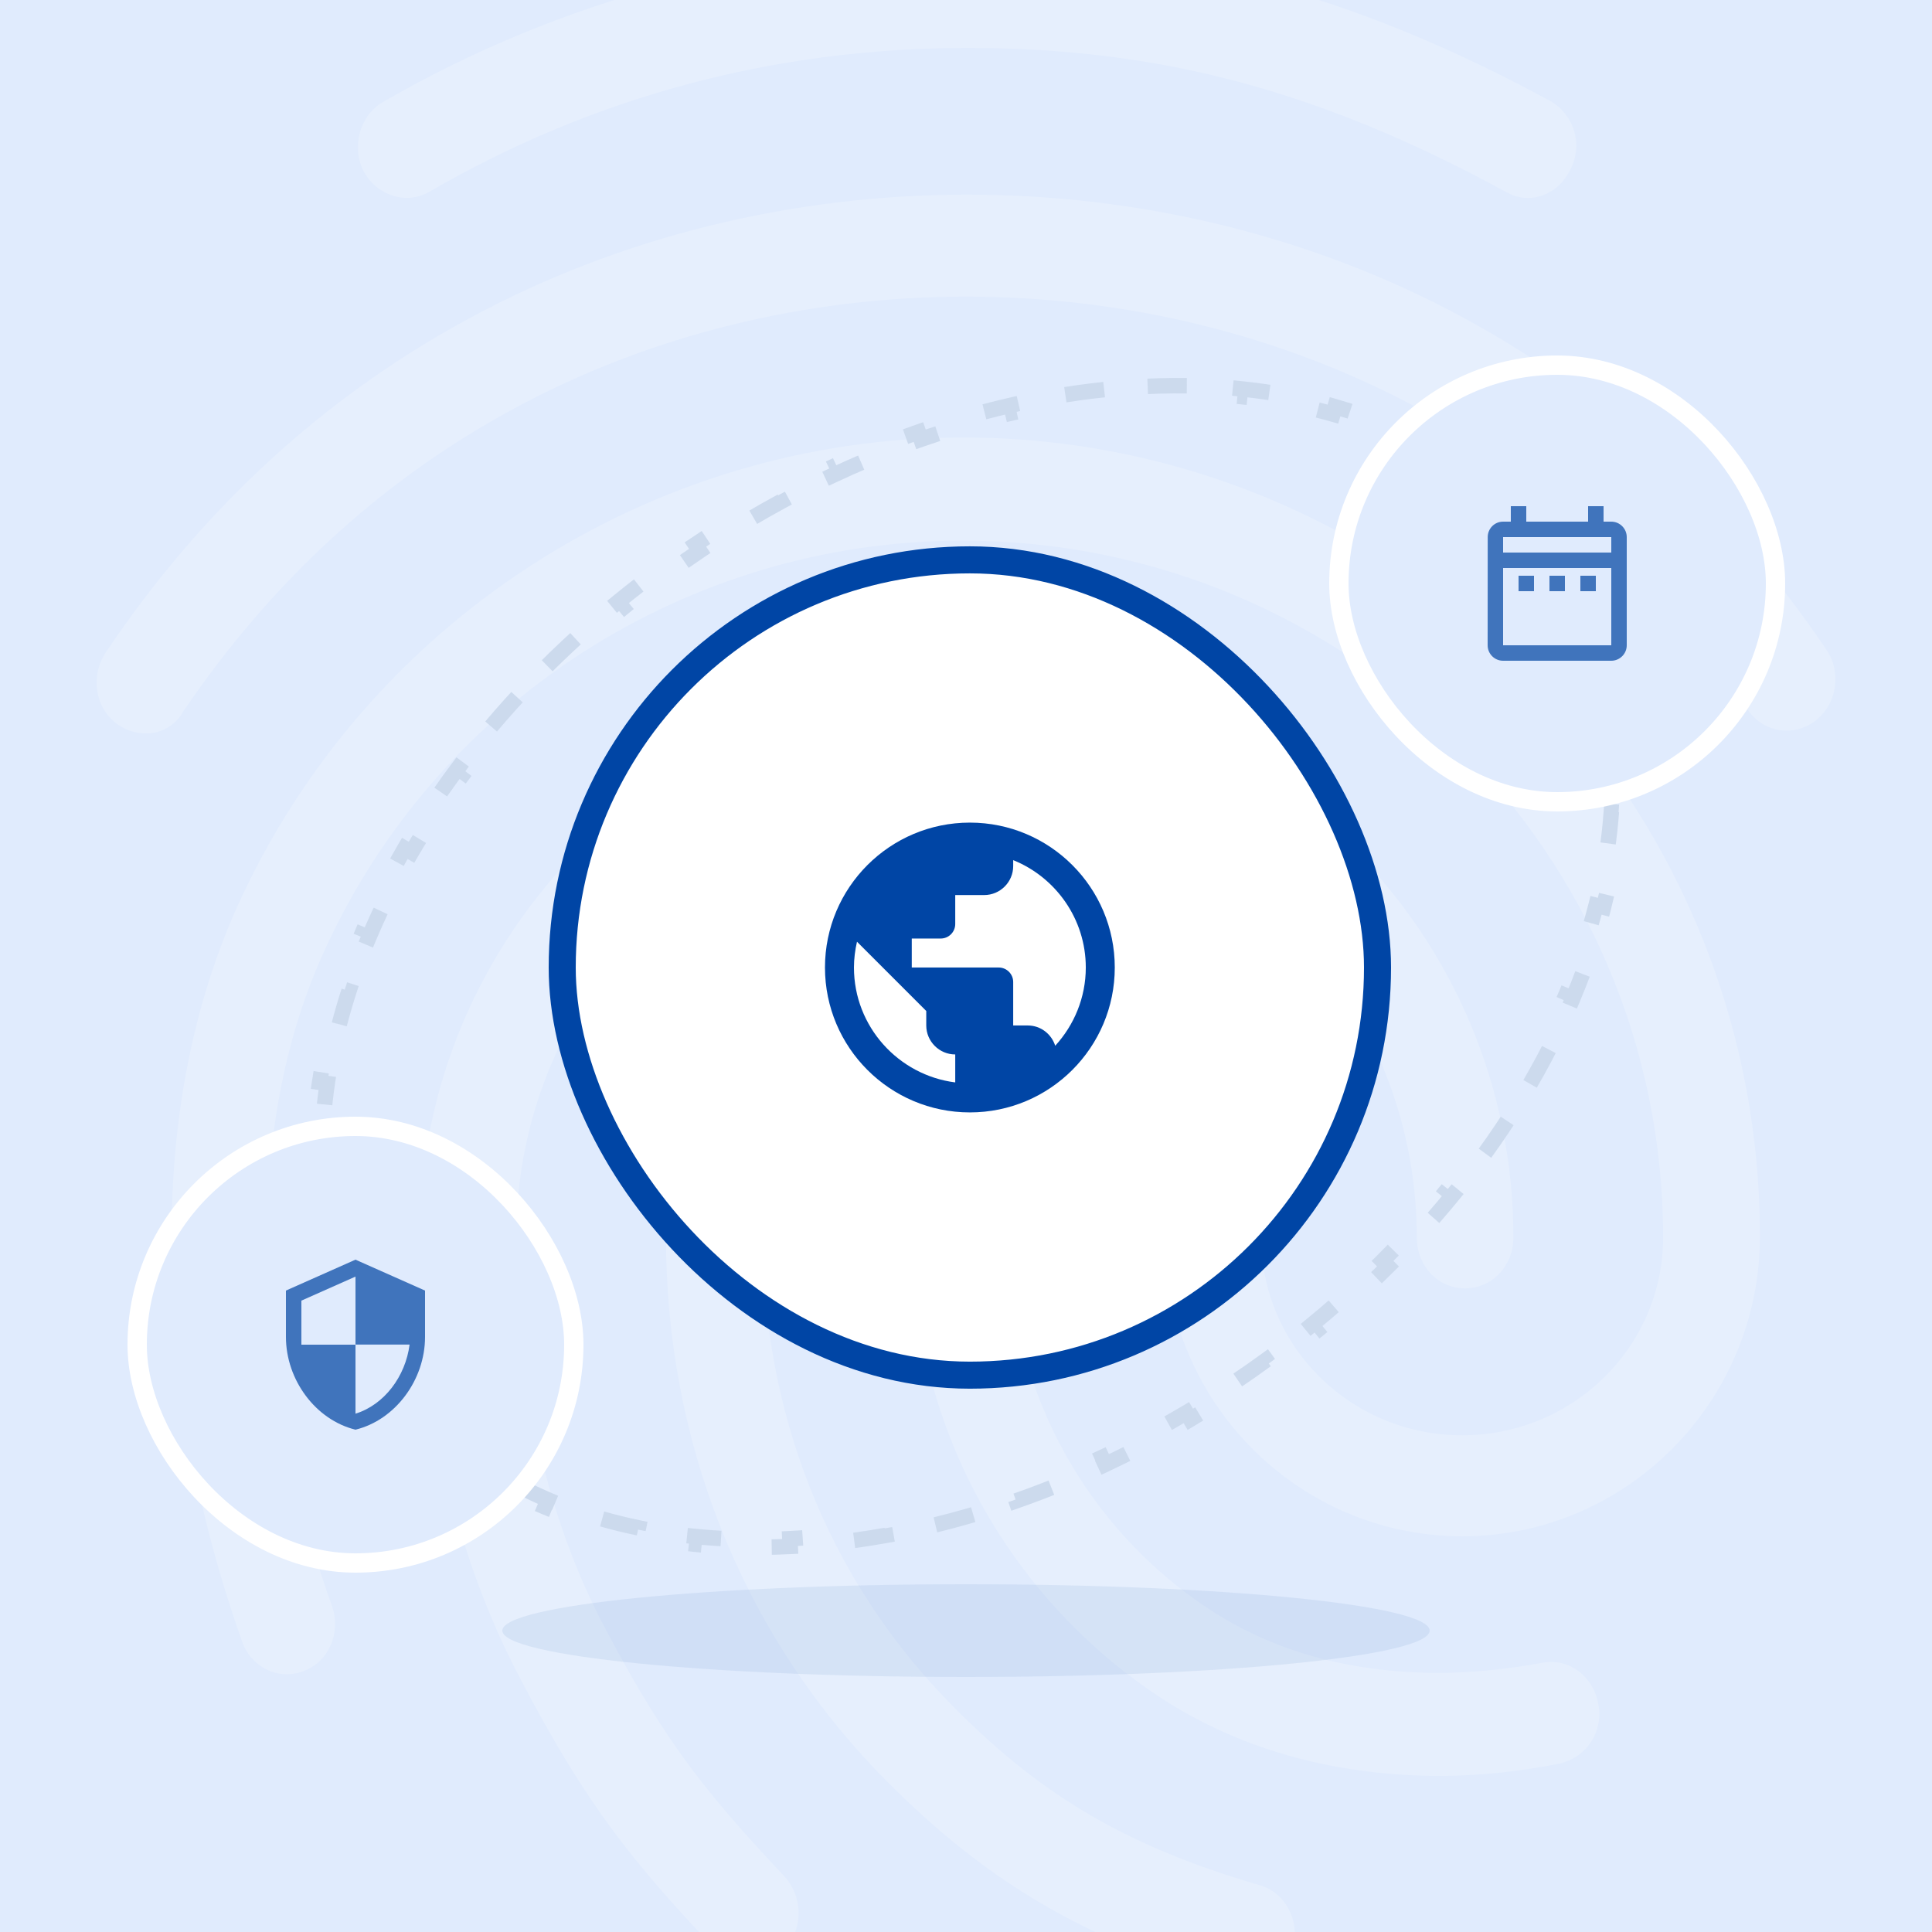
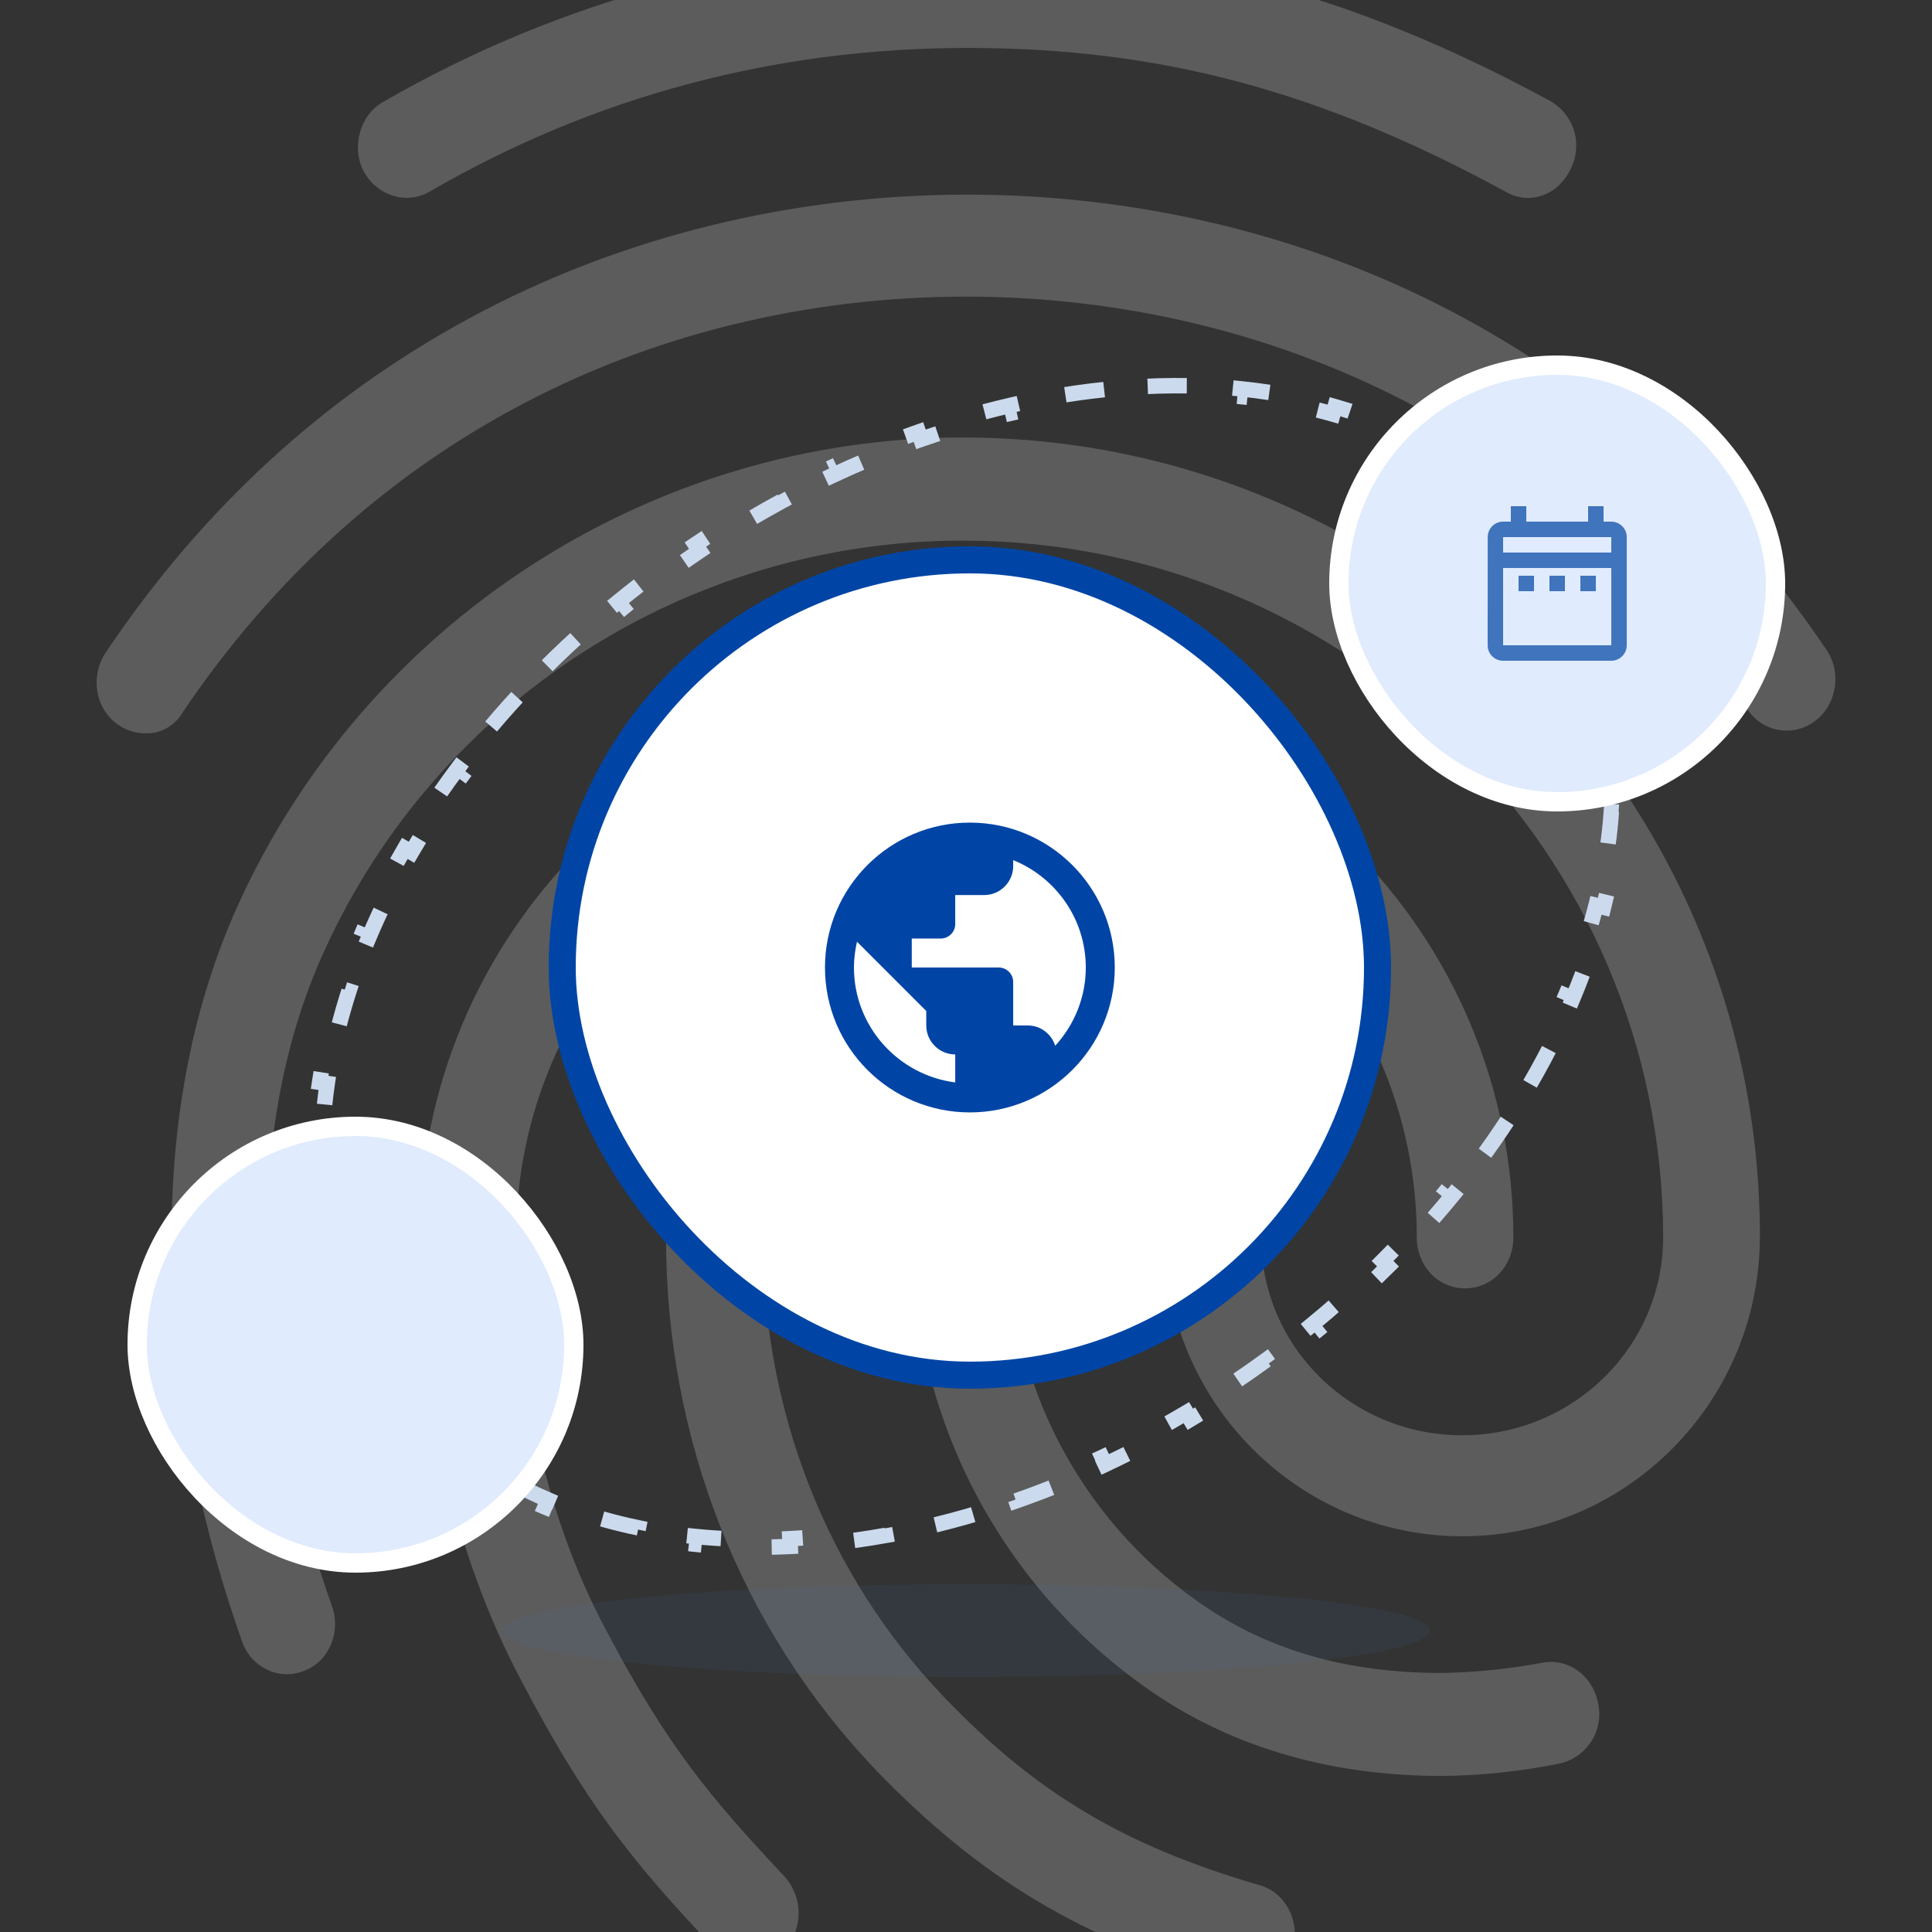
<svg xmlns="http://www.w3.org/2000/svg" width="500" height="500" viewBox="0 0 500 500" fill="none">
  <rect x="0" y="0" width="500" height="500" fill="#333333" stroke="none" />
  <g clip-path="url(#clip0_1666_420)">
-     <rect width="500" height="500" fill="#E0EBFD" />
    <path opacity="0.2" d="M395.433 51.225C393.406 51.224 391.417 50.672 389.679 49.629C341.671 23.494 300.183 12.407 250.401 12.407C200.859 12.407 153.881 24.811 111.123 49.629C105.122 53.061 97.619 50.683 94.119 44.352C90.867 38.014 93.12 29.824 99.121 26.4C145.09 -0.179 197.288 -14.119 250.401 -13.999C303.659 -13.999 350.173 -1.587 401.186 26.128C404.182 27.826 406.402 30.617 407.381 33.916C408.36 37.214 408.021 40.763 406.436 43.818C404.159 48.551 399.907 51.225 395.433 51.225ZM37.585 189.793C34.976 189.766 32.44 188.929 30.329 187.398C24.576 183.167 23.329 174.985 27.332 168.911C52.104 131.952 83.595 102.912 121.096 82.58C199.612 39.81 300.135 39.547 378.908 82.317C416.408 102.672 447.916 131.449 472.671 168.144C476.666 173.956 475.428 182.401 469.674 186.624C468.342 187.636 466.812 188.36 465.183 188.75C463.555 189.139 461.863 189.185 460.216 188.884C458.568 188.584 457.002 187.944 455.616 187.005C454.23 186.066 453.055 184.849 452.167 183.431C429.665 150.208 401.162 124.057 367.401 105.841C295.637 67.031 203.863 67.031 132.354 106.105C98.346 124.584 69.835 151.006 47.333 184.253C46.375 185.982 44.958 187.414 43.238 188.392C41.519 189.369 39.562 189.854 37.585 189.793ZM193.867 508.452C192.199 508.467 190.548 508.117 189.03 507.428C187.512 506.739 186.163 505.726 185.077 504.461C163.326 481.495 151.572 466.712 134.824 434.766C117.596 402.326 108.566 362.717 108.566 320.234C108.566 241.806 172.108 177.915 250.13 177.915C328.151 177.915 391.661 241.806 391.661 320.234C391.661 327.626 386.155 333.429 379.156 333.429C372.156 333.429 366.666 327.61 366.666 320.234C366.666 256.374 314.407 204.329 250.146 204.329C185.884 204.329 133.601 256.326 133.601 320.234C133.601 358.246 141.592 393.361 156.854 421.875C172.835 452.208 183.863 465.171 203.12 485.734C205.413 488.319 206.679 491.652 206.679 495.106C206.679 498.559 205.413 501.893 203.12 504.477C200.675 506.96 197.353 508.387 193.867 508.452ZM373.155 459.616C343.397 459.616 317.14 451.689 295.645 436.115C277.235 422.899 262.236 405.498 251.887 385.349C241.537 365.2 236.133 342.881 236.122 320.234C236.122 312.842 241.627 307.031 248.627 307.031C255.627 307.031 261.133 312.842 261.133 320.234C261.129 338.629 265.529 356.757 273.967 373.107C282.405 389.457 294.635 403.553 309.636 414.219C327.392 426.895 348.152 432.962 373.155 432.962C381.88 432.809 390.578 431.925 399.156 430.32C405.909 429.003 412.413 433.752 413.659 441.144C414.308 444.527 413.598 448.028 411.682 450.892C409.767 453.755 406.8 455.751 403.423 456.447C393.456 458.451 383.321 459.512 373.155 459.616ZM322.893 514C321.791 513.954 320.699 513.775 319.641 513.465C279.887 501.851 253.877 486.277 226.621 458.027C191.614 421.308 172.364 372.487 172.364 320.218C172.364 277.448 206.868 242.597 249.378 242.597C291.889 242.597 326.393 277.448 326.393 320.234C326.393 348.484 349.646 371.449 378.404 371.449C407.163 371.449 430.416 348.484 430.416 320.234C430.416 220.701 349.15 139.91 249.131 139.91C178.085 139.894 113.097 181.611 83.843 246.293C74.086 267.678 69.092 292.758 69.092 320.234C69.092 340.821 70.842 373.293 85.873 415.536C88.374 422.401 85.121 430.057 78.625 432.435C72.121 435.077 64.873 431.382 62.644 424.78C50.394 390.192 44.393 355.876 44.393 320.21C44.393 288.528 50.138 259.751 61.389 234.67C94.646 161.008 168.417 113.225 249.171 113.225C362.942 113.225 455.459 205.893 455.459 319.971C455.459 362.733 420.955 397.584 378.444 397.584C335.934 397.584 301.43 362.733 301.43 319.971C301.43 291.721 278.169 268.747 249.418 268.747C220.668 268.747 197.407 291.721 197.407 319.971C197.407 365.111 213.908 407.354 244.168 439.037C267.877 463.838 290.634 477.568 325.913 487.865C332.666 489.709 336.421 497.101 334.703 503.966C333.393 510.041 328.143 514 322.893 514Z" fill="white" />
    <path opacity="0.1" d="M250 410C183.727 410 130 415.372 130 422C130 428.628 183.727 434 250 434C316.273 434 370 428.628 370 422C370 415.372 316.273 410 250 410Z" fill="#4074BC" />
    <path d="M388.869 128.94C392.519 132.307 395.905 135.967 399.002 139.918L397.428 141.152C398.428 142.429 399.398 143.737 400.336 145.077C401.274 146.416 402.172 147.775 403.03 149.152L404.727 148.095C407.381 152.356 409.662 156.79 411.578 161.371L409.733 162.143C410.988 165.142 412.083 168.207 413.022 171.331L414.937 170.755C416.364 175.499 417.435 180.372 418.162 185.349L416.182 185.637C416.65 188.84 416.972 192.089 417.15 195.377L419.147 195.268C419.413 200.177 419.365 205.167 419.011 210.214L417.016 210.074C416.789 213.305 416.435 216.563 415.955 219.841L417.934 220.13C417.222 224.985 416.24 229.88 414.993 234.794L413.055 234.302C412.257 237.447 411.349 240.603 410.332 243.762L412.236 244.375C410.733 249.048 408.997 253.728 407.033 258.398L405.189 257.623C403.929 260.62 402.573 263.615 401.124 266.602L402.924 267.475C400.778 271.898 398.43 276.303 395.885 280.676L394.157 279.67C392.516 282.488 390.793 285.294 388.988 288.082L390.667 289.169C387.991 293.303 385.138 297.399 382.113 301.444L380.511 300.246C378.554 302.863 376.524 305.459 374.422 308.03L375.971 309.296C372.849 313.116 369.57 316.881 366.139 320.582L364.673 319.222C362.448 321.621 360.159 323.993 357.805 326.335L359.216 327.752C355.718 331.233 352.08 334.648 348.307 337.985L346.982 336.487C344.526 338.658 342.013 340.797 339.442 342.901L340.709 344.449C336.889 347.575 332.943 350.623 328.877 353.585L327.699 351.968C326.366 352.939 325.02 353.901 323.66 354.853C322.301 355.805 320.937 356.741 319.568 357.662L320.685 359.321C316.511 362.13 312.297 364.794 308.053 367.315L307.031 365.595C304.175 367.291 301.306 368.922 298.425 370.486L299.38 372.244C294.953 374.648 290.501 376.899 286.033 378.996L285.183 377.185C282.178 378.596 279.166 379.936 276.151 381.205L276.927 383.049C272.276 385.007 267.616 386.8 262.959 388.427L262.3 386.539C259.164 387.635 256.031 388.655 252.903 389.599L253.48 391.513C248.644 392.973 243.82 394.253 239.02 395.353L238.573 393.404C235.335 394.146 232.109 394.806 228.9 395.384L229.254 397.352C224.275 398.248 219.333 398.948 214.442 399.451L214.237 397.462C210.935 397.802 207.657 398.051 204.409 398.211L204.507 400.208C199.447 400.456 194.455 400.487 189.55 400.301L189.625 398.303C186.308 398.177 183.033 397.951 179.804 397.625L179.603 399.615C174.559 399.106 169.624 398.355 164.819 397.363L165.223 395.404C161.979 394.734 158.797 393.953 155.683 393.061L155.132 394.984C150.268 393.59 145.563 391.929 141.041 390L141.826 388.16C138.797 386.868 135.855 385.455 133.005 383.92L132.057 385.681C127.628 383.297 123.416 380.623 119.446 377.66L120.642 376.057C118.028 374.107 115.523 372.029 113.133 369.824L111.777 371.294C108.127 367.926 104.741 364.267 101.644 360.316L103.219 359.082C102.218 357.805 101.248 356.497 100.31 355.157C99.372 353.818 98.474 352.459 97.617 351.082L95.919 352.139C93.265 347.878 90.984 343.444 89.068 338.863L90.913 338.091C89.659 335.091 88.563 332.026 87.624 328.903L85.709 329.479C84.282 324.735 83.211 319.862 82.485 314.885L84.464 314.597C83.996 311.394 83.675 308.145 83.496 304.857L81.499 304.966C81.233 300.057 81.281 295.067 81.635 290.02L83.63 290.16C83.857 286.928 84.212 283.671 84.692 280.393L82.713 280.103C83.424 275.248 84.406 270.354 85.653 265.44L87.591 265.932C88.389 262.786 89.297 259.631 90.314 256.472L88.41 255.859C89.913 251.186 91.65 246.506 93.613 241.836L95.457 242.611C96.717 239.613 98.073 236.619 99.522 233.632L97.722 232.759C99.868 228.335 102.216 223.93 104.761 219.558L106.49 220.564C108.13 217.746 109.853 214.94 111.658 212.152L109.979 211.065C112.655 206.931 115.508 202.835 118.534 198.79L120.135 199.987C122.092 197.371 124.122 194.775 126.224 192.203L124.675 190.938C127.797 187.118 131.076 183.353 134.507 179.652L135.974 181.012C138.198 178.613 140.488 176.241 142.841 173.899L141.43 172.481C144.928 169 148.566 165.586 152.34 162.249L153.665 163.747C156.12 161.575 158.633 159.436 161.204 157.333L159.938 155.785C163.758 152.659 167.703 149.611 171.77 146.649L172.947 148.265C174.28 147.294 175.627 146.333 176.986 145.381C178.346 144.429 179.71 143.493 181.078 142.572L179.962 140.913C184.136 138.104 188.35 135.44 192.594 132.919L193.615 134.639C196.471 132.942 199.341 131.312 202.221 129.748L201.266 127.99C205.693 125.586 210.145 123.335 214.613 121.238L215.463 123.049C218.468 121.638 221.48 120.298 224.496 119.028L223.719 117.185C228.37 115.227 233.03 113.434 237.687 111.806L238.347 113.694C241.482 112.599 244.615 111.579 247.744 110.635L247.166 108.721C252.002 107.261 256.827 105.981 261.626 104.881L262.073 106.83C265.311 106.088 268.537 105.428 271.747 104.85L271.392 102.882C276.371 101.986 281.314 101.286 286.204 100.783L286.409 102.772C289.712 102.432 292.989 102.182 296.237 102.023L296.139 100.026C301.2 99.778 306.191 99.747 311.097 99.933L311.021 101.931C314.338 102.057 317.613 102.283 320.842 102.608L321.043 100.619C326.087 101.128 331.022 101.879 335.827 102.871L335.423 104.83C338.667 105.499 341.849 106.28 344.963 107.173L345.514 105.25C350.379 106.643 355.083 108.305 359.605 110.234L358.82 112.074C361.849 113.366 364.792 114.779 367.642 116.314L368.59 114.553C373.018 116.937 377.23 119.611 381.201 122.574L380.004 124.177C382.618 126.127 385.124 128.205 387.513 130.41L388.869 128.94Z" stroke="#CCDAED" stroke-width="4" stroke-dasharray="10.13 15.19" />
    <rect x="346.5" y="94.5" width="113" height="113" rx="56.5" fill="#E0EBFD" />
    <rect x="346.5" y="94.5" width="113" height="113" rx="56.5" stroke="white" stroke-width="5" />
    <path d="M393 149H397V153H393V149ZM421 139V167C421 169.2 419.2 171 417 171H389C386.78 171 385 169.2 385 167L385.02 139C385.02 136.8 386.78 135 389 135H391V131H395V135H411V131H415V135H417C419.2 135 421 136.8 421 139ZM389 143H417V139H389V143ZM417 167V147H389V167H417ZM409 153H413V149H409V153ZM401 153H405V149H401V153Z" fill="#4074BC" />
    <rect x="35.5" y="291.5" width="113" height="113" rx="56.5" fill="#E0EBFD" />
    <rect x="35.5" y="291.5" width="113" height="113" rx="56.5" stroke="white" stroke-width="5" />
-     <path d="M92 326L74 334V346C74 357.1 81.68 367.48 92 370C102.32 367.48 110 357.1 110 346V334L92 326ZM92 347.98H106C104.94 356.22 99.44 363.56 92 365.86V348H78V336.6L92 330.38V347.98Z" fill="#4074BC" />
    <rect x="209.688" y="210.077" width="81" height="81" rx="40.5" fill="#E0EBFD" />
-     <rect x="209.688" y="210.077" width="81" height="81" rx="40.5" stroke="white" stroke-width="3.375" />
    <mask id="mask0_1666_420" style="mask-type:alpha" maskUnits="userSpaceOnUse" x="233" y="233" width="35" height="35">
-       <rect x="233.312" y="233.702" width="33.75" height="33.75" fill="#D9D9D9" />
-     </mask>
+       </mask>
    <g mask="url(#mask0_1666_420)">
-       <path d="M233.312 259.015V256.8C233.312 255.792 233.828 254.972 234.859 254.339C235.891 253.706 237.25 253.39 238.938 253.39C239.242 253.39 239.535 253.396 239.816 253.407C240.098 253.419 240.367 253.448 240.625 253.495C240.297 253.987 240.051 254.503 239.887 255.042C239.723 255.581 239.641 256.144 239.641 256.729V259.015H233.312ZM241.75 259.015V256.729C241.75 255.979 241.955 255.294 242.365 254.673C242.775 254.052 243.355 253.507 244.105 253.038C244.855 252.569 245.752 252.218 246.795 251.983C247.838 251.749 248.969 251.632 250.188 251.632C251.43 251.632 252.572 251.749 253.615 251.983C254.658 252.218 255.555 252.569 256.305 253.038C257.055 253.507 257.629 254.052 258.027 254.673C258.426 255.294 258.625 255.979 258.625 256.729V259.015H241.75ZM260.734 259.015V256.729C260.734 256.12 260.658 255.546 260.506 255.007C260.354 254.468 260.125 253.964 259.82 253.495C260.078 253.448 260.342 253.419 260.611 253.407C260.881 253.396 261.156 253.39 261.438 253.39C263.125 253.39 264.484 253.7 265.516 254.321C266.547 254.942 267.063 255.769 267.063 256.8V259.015H260.734ZM244.738 256.202H255.672C255.438 255.733 254.787 255.323 253.721 254.972C252.654 254.62 251.477 254.444 250.188 254.444C248.898 254.444 247.721 254.62 246.654 254.972C245.588 255.323 244.949 255.733 244.738 256.202ZM238.938 251.983C238.164 251.983 237.502 251.708 236.951 251.157C236.4 250.606 236.125 249.944 236.125 249.171C236.125 248.374 236.4 247.706 236.951 247.167C237.502 246.628 238.164 246.358 238.938 246.358C239.734 246.358 240.402 246.628 240.941 247.167C241.48 247.706 241.75 248.374 241.75 249.171C241.75 249.944 241.48 250.606 240.941 251.157C240.402 251.708 239.734 251.983 238.938 251.983ZM261.438 251.983C260.664 251.983 260.002 251.708 259.451 251.157C258.9 250.606 258.625 249.944 258.625 249.171C258.625 248.374 258.9 247.706 259.451 247.167C260.002 246.628 260.664 246.358 261.438 246.358C262.234 246.358 262.902 246.628 263.441 247.167C263.981 247.706 264.25 248.374 264.25 249.171C264.25 249.944 263.981 250.606 263.441 251.157C262.902 251.708 262.234 251.983 261.438 251.983ZM250.188 250.577C249.016 250.577 248.02 250.167 247.199 249.347C246.379 248.526 245.969 247.53 245.969 246.358C245.969 245.163 246.379 244.161 247.199 243.353C248.02 242.544 249.016 242.14 250.188 242.14C251.383 242.14 252.385 242.544 253.193 243.353C254.002 244.161 254.406 245.163 254.406 246.358C254.406 247.53 254.002 248.526 253.193 249.347C252.385 250.167 251.383 250.577 250.188 250.577ZM250.188 247.765C250.586 247.765 250.92 247.63 251.189 247.36C251.459 247.091 251.594 246.757 251.594 246.358C251.594 245.96 251.459 245.626 251.189 245.356C250.92 245.087 250.586 244.952 250.188 244.952C249.789 244.952 249.455 245.087 249.186 245.356C248.916 245.626 248.781 245.96 248.781 246.358C248.781 246.757 248.916 247.091 249.186 247.36C249.455 247.63 249.789 247.765 250.188 247.765Z" fill="#5C7AA2" />
+       <path d="M233.312 259.015V256.8C233.312 255.792 233.828 254.972 234.859 254.339C235.891 253.706 237.25 253.39 238.938 253.39C239.242 253.39 239.535 253.396 239.816 253.407C240.098 253.419 240.367 253.448 240.625 253.495C240.297 253.987 240.051 254.503 239.887 255.042C239.723 255.581 239.641 256.144 239.641 256.729V259.015H233.312ZM241.75 259.015V256.729C241.75 255.979 241.955 255.294 242.365 254.673C242.775 254.052 243.355 253.507 244.105 253.038C244.855 252.569 245.752 252.218 246.795 251.983C247.838 251.749 248.969 251.632 250.188 251.632C251.43 251.632 252.572 251.749 253.615 251.983C254.658 252.218 255.555 252.569 256.305 253.038C257.055 253.507 257.629 254.052 258.027 254.673C258.426 255.294 258.625 255.979 258.625 256.729V259.015H241.75ZM260.734 259.015V256.729C260.734 256.12 260.658 255.546 260.506 255.007C260.354 254.468 260.125 253.964 259.82 253.495C260.078 253.448 260.342 253.419 260.611 253.407C260.881 253.396 261.156 253.39 261.438 253.39C263.125 253.39 264.484 253.7 265.516 254.321C266.547 254.942 267.063 255.769 267.063 256.8V259.015H260.734ZM244.738 256.202H255.672C255.438 255.733 254.787 255.323 253.721 254.972C252.654 254.62 251.477 254.444 250.188 254.444C248.898 254.444 247.721 254.62 246.654 254.972C245.588 255.323 244.949 255.733 244.738 256.202ZM238.938 251.983C238.164 251.983 237.502 251.708 236.951 251.157C236.4 250.606 236.125 249.944 236.125 249.171C236.125 248.374 236.4 247.706 236.951 247.167C237.502 246.628 238.164 246.358 238.938 246.358C239.734 246.358 240.402 246.628 240.941 247.167C241.48 247.706 241.75 248.374 241.75 249.171C241.75 249.944 241.48 250.606 240.941 251.157C240.402 251.708 239.734 251.983 238.938 251.983ZM261.438 251.983C260.664 251.983 260.002 251.708 259.451 251.157C258.9 250.606 258.625 249.944 258.625 249.171C258.625 248.374 258.9 247.706 259.451 247.167C260.002 246.628 260.664 246.358 261.438 246.358C262.234 246.358 262.902 246.628 263.441 247.167C263.981 247.706 264.25 248.374 264.25 249.171C264.25 249.944 263.981 250.606 263.441 251.157C262.902 251.708 262.234 251.983 261.438 251.983ZM250.188 250.577C249.016 250.577 248.02 250.167 247.199 249.347C246.379 248.526 245.969 247.53 245.969 246.358C245.969 245.163 246.379 244.161 247.199 243.353C248.02 242.544 249.016 242.14 250.188 242.14C251.383 242.14 252.385 242.544 253.193 243.353C254.002 244.161 254.406 245.163 254.406 246.358C254.406 247.53 254.002 248.526 253.193 249.347C252.385 250.167 251.383 250.577 250.188 250.577ZM250.188 247.765C250.586 247.765 250.92 247.63 251.189 247.36C251.459 247.091 251.594 246.757 251.594 246.358C251.594 245.96 251.459 245.626 251.189 245.356C250.92 245.087 250.586 244.952 250.188 244.952C249.789 244.952 249.455 245.087 249.186 245.356C248.781 246.757 248.916 247.091 249.186 247.36C249.455 247.63 249.789 247.765 250.188 247.765Z" fill="#5C7AA2" />
    </g>
    <rect x="209.688" y="210.077" width="81" height="81" rx="40.5" fill="#E0EBFD" />
    <rect x="209.688" y="210.077" width="81" height="81" rx="40.5" stroke="white" stroke-width="3.375" />
    <mask id="mask1_1666_420" style="mask-type:alpha" maskUnits="userSpaceOnUse" x="233" y="233" width="35" height="35">
      <rect x="233.312" y="233.702" width="33.75" height="33.75" fill="#D9D9D9" />
    </mask>
    <g mask="url(#mask1_1666_420)">
      <path d="M247.762 250.577C247.105 250.577 246.566 250.331 246.145 249.839C245.723 249.347 245.57 248.772 245.688 248.116L246.109 245.585C246.297 244.577 246.772 243.751 247.533 243.106C248.295 242.462 249.18 242.14 250.188 242.14C251.219 242.14 252.115 242.462 252.877 243.106C253.639 243.751 254.113 244.577 254.301 245.585L254.723 248.116C254.84 248.772 254.688 249.347 254.266 249.839C253.844 250.331 253.305 250.577 252.648 250.577H247.762ZM248.605 247.765H251.805L251.523 246.042C251.477 245.714 251.324 245.45 251.066 245.251C250.809 245.052 250.516 244.952 250.188 244.952C249.859 244.952 249.572 245.052 249.326 245.251C249.08 245.45 248.934 245.714 248.887 246.042L248.605 247.765ZM237.672 251.948C237.133 251.972 236.67 251.866 236.283 251.632C235.896 251.397 235.645 251.034 235.527 250.542C235.48 250.331 235.469 250.12 235.492 249.909C235.516 249.698 235.574 249.499 235.668 249.312C235.668 249.335 235.656 249.288 235.633 249.171C235.586 249.124 235.469 248.843 235.281 248.327C235.234 248.046 235.27 247.776 235.387 247.519C235.504 247.261 235.656 247.038 235.844 246.851L235.914 246.78C235.961 246.335 236.143 245.96 236.459 245.655C236.775 245.351 237.168 245.198 237.637 245.198C237.707 245.198 237.93 245.245 238.305 245.339L238.41 245.304C238.527 245.187 238.68 245.099 238.867 245.04C239.055 244.981 239.254 244.952 239.465 244.952C239.723 244.952 239.951 244.993 240.15 245.075C240.35 245.157 240.508 245.28 240.625 245.444C240.648 245.444 240.666 245.45 240.678 245.462C240.689 245.474 240.707 245.479 240.73 245.479C241.059 245.503 241.346 245.603 241.592 245.778C241.838 245.954 242.02 246.194 242.137 246.499C242.184 246.663 242.201 246.821 242.189 246.974C242.178 247.126 242.148 247.272 242.102 247.413C242.102 247.437 242.113 247.483 242.137 247.554C242.301 247.718 242.43 247.899 242.523 248.099C242.617 248.298 242.664 248.503 242.664 248.714C242.664 248.808 242.594 249.054 242.453 249.452C242.43 249.499 242.43 249.546 242.453 249.593L242.523 250.155C242.523 250.647 242.318 251.069 241.908 251.421C241.498 251.772 241 251.948 240.414 251.948H237.672ZM261.438 251.983C260.664 251.983 260.002 251.708 259.451 251.157C258.9 250.606 258.625 249.944 258.625 249.171C258.625 248.89 258.666 248.626 258.748 248.38C258.83 248.134 258.941 247.894 259.082 247.659L258.098 246.78C257.863 246.593 257.822 246.358 257.975 246.077C258.127 245.796 258.344 245.655 258.625 245.655H261.438C262.211 245.655 262.873 245.931 263.424 246.481C263.975 247.032 264.25 247.694 264.25 248.468V249.171C264.25 249.944 263.975 250.606 263.424 251.157C262.873 251.708 262.211 251.983 261.438 251.983ZM233.312 259.015V256.8C233.312 255.769 233.834 254.942 234.877 254.321C235.92 253.7 237.273 253.39 238.938 253.39C239.242 253.39 239.535 253.396 239.816 253.407C240.098 253.419 240.367 253.448 240.625 253.495C240.297 253.964 240.051 254.468 239.887 255.007C239.723 255.546 239.641 256.12 239.641 256.729V259.015H233.312ZM241.75 259.015V256.729C241.75 255.206 242.529 253.976 244.088 253.038C245.647 252.101 247.68 251.632 250.188 251.632C252.719 251.632 254.758 252.101 256.305 253.038C257.852 253.976 258.625 255.206 258.625 256.729V259.015H241.75ZM261.438 253.39C263.125 253.39 264.484 253.7 265.516 254.321C266.547 254.942 267.063 255.769 267.063 256.8V259.015H260.734V256.729C260.734 256.12 260.658 255.546 260.506 255.007C260.354 254.468 260.125 253.964 259.82 253.495C260.078 253.448 260.342 253.419 260.611 253.407C260.881 253.396 261.156 253.39 261.438 253.39ZM250.188 254.444C248.852 254.444 247.656 254.62 246.602 254.972C245.547 255.323 244.926 255.733 244.738 256.202H255.672C255.461 255.733 254.834 255.323 253.791 254.972C252.748 254.62 251.547 254.444 250.188 254.444Z" fill="#5C7AA2" />
    </g>
    <rect x="145.5" y="144.89" width="211" height="211" rx="105.5" fill="white" />
    <rect x="145.5" y="144.89" width="211" height="211" rx="105.5" stroke="#0045A5" stroke-width="7" />
    <path d="M251.002 212.89C230.302 212.89 213.502 229.69 213.502 250.39C213.502 271.09 230.302 287.89 251.002 287.89C271.702 287.89 288.502 271.09 288.502 250.39C288.502 229.69 271.702 212.89 251.002 212.89ZM221.002 250.39C221.002 248.102 221.302 245.852 221.789 243.715L239.714 261.64V265.39C239.714 269.515 243.089 272.89 247.214 272.89V280.127C232.477 278.252 221.002 265.652 221.002 250.39ZM273.089 270.64C272.114 267.602 269.339 265.39 265.964 265.39H262.214V254.14C262.214 252.077 260.527 250.39 258.464 250.39H235.964V242.89H243.464C245.527 242.89 247.214 241.202 247.214 239.14V231.64H254.714C258.839 231.64 262.214 228.265 262.214 224.14V222.602C273.202 227.027 281.002 237.827 281.002 250.39C281.002 258.19 277.964 265.315 273.089 270.64Z" fill="#0045A5" />
  </g>
  <defs>
    <clipPath id="clip0_1666_420">
      <rect width="500" height="500" fill="white" />
    </clipPath>
  </defs>
</svg>